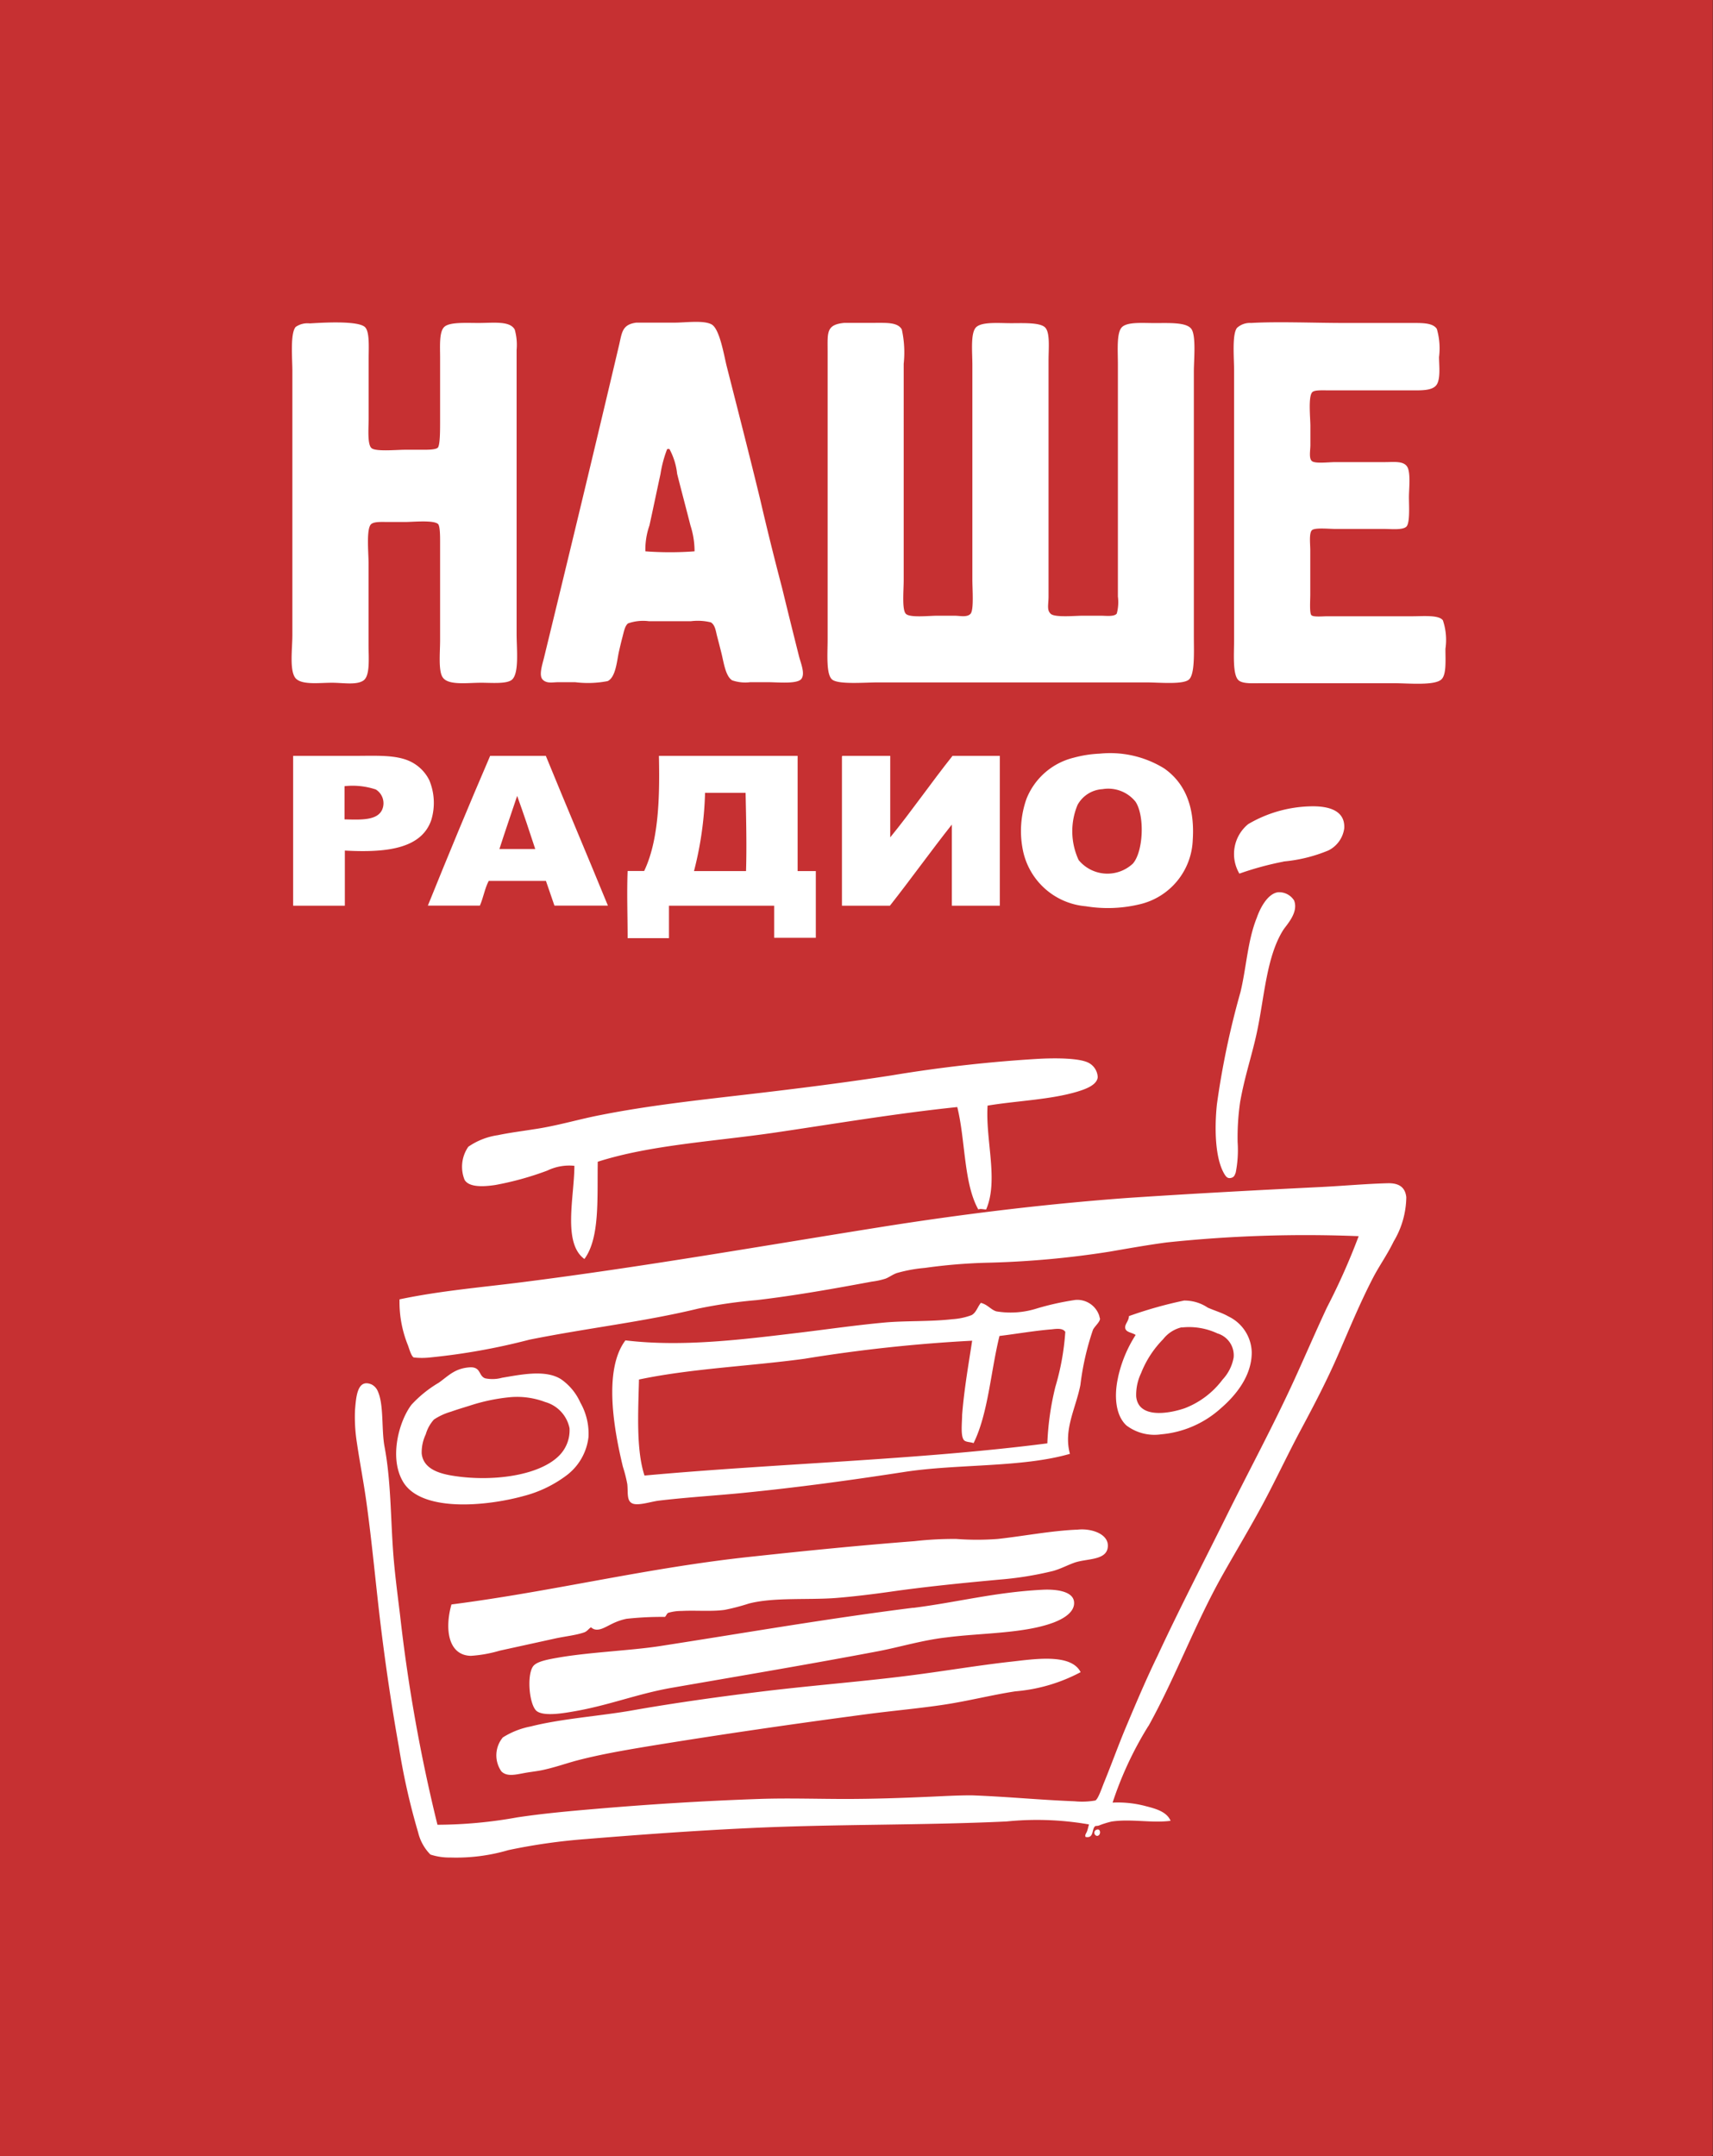
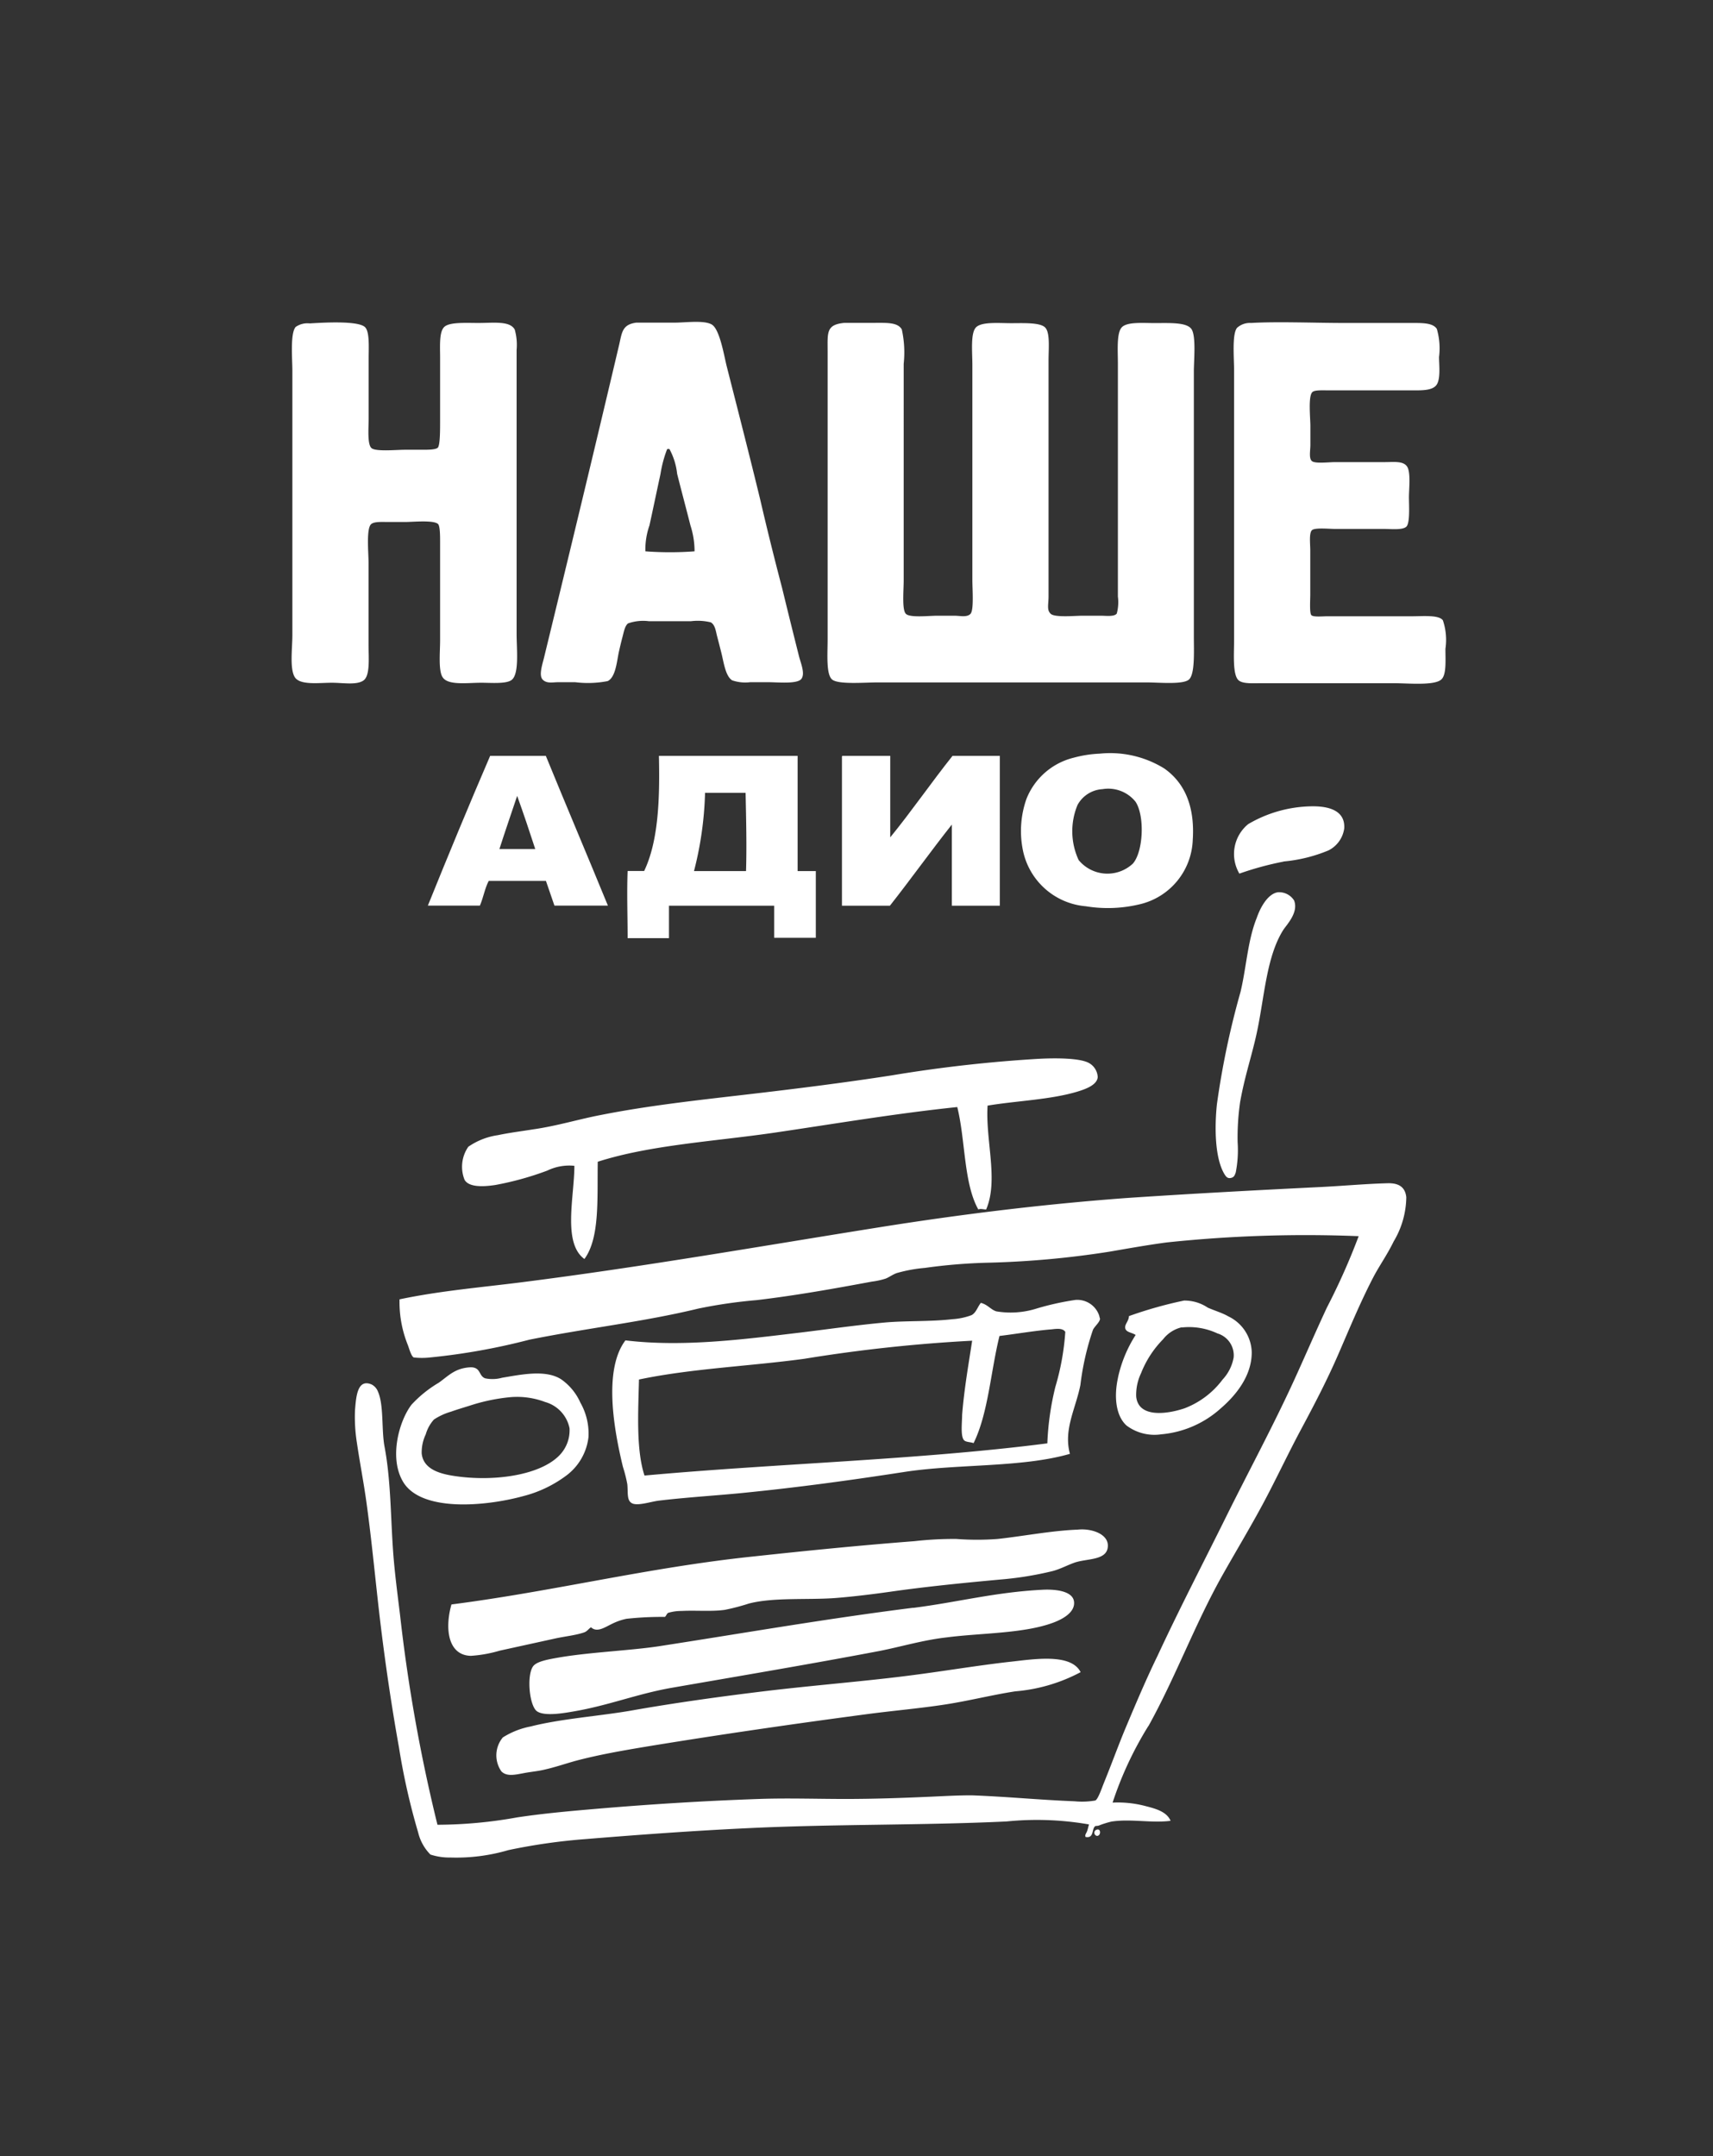
<svg xmlns="http://www.w3.org/2000/svg" id="ëÎÓÈ_1" data-name="ëÎÓÈ 1" viewBox="0 0 155.38 195.55">
  <rect x="0" y="0" width="155.38" height="195.55" fill="#333333" stroke="none" />
  <defs>
    <style>.cls-1{fill:#c63032;}.cls-1,.cls-2{fill-rule:evenodd;}.cls-2{fill:#fff;}</style>
  </defs>
  <title>Artboard 2nashe</title>
-   <path class="cls-1" d="M0,0H155.36V.07c0,65,0,130.19,0,195,0,.2.1.43-.17.46-.07,0-.12,0-.26,0-1.57.09-3.21,0-4.83,0H0V.1S0,0,0,0Z" />
  <path class="cls-2" d="M28.1,29.33c1-.06,4.34-.28,5,.33.44.41.34,1.85.34,2.82V38c0,.76-.14,2.33.27,2.65s2.26.14,3,.14h1.57c.53,0,1.17,0,1.41-.17s.23-1.65.23-2.58V32.45c0-1.08-.1-2.39.4-2.82s1.94-.34,3.08-.34c1.38,0,2.85-.21,3.29.6a5.08,5.08,0,0,1,.17,1.84V57.49c0,1.4.26,3.67-.47,4.19-.51.36-1.84.24-2.75.24-1.28,0-3,.26-3.49-.5-.4-.59-.23-2.28-.23-3.35,0-3.16,0-5.77,0-8.92,0-.51,0-1.38-.17-1.61-.36-.4-2.31-.2-3-.2H35.17c-.52,0-1.24-.05-1.51.2-.45.42-.23,2.61-.23,3.49v7.44c0,1.21.16,2.82-.47,3.25s-1.85.2-2.85.2c-1.23,0-2.94.25-3.39-.54s-.2-2.61-.2-3.79V33.65c0-1.12-.21-3.41.3-4A1.88,1.88,0,0,1,28.1,29.33Zm28.06,1.94c-2.22,9.42-4.53,19-6.81,28.36-.14.59-.5,1.61-.13,2s.93.24,1.41.24h1.54a9.33,9.33,0,0,0,2.95-.1c.7-.34.82-1.67,1-2.58.1-.44.2-.88.34-1.41s.22-1,.5-1.24a4.12,4.12,0,0,1,1.91-.2h3.79a5,5,0,0,1,1.81.1c.4.22.46.82.57,1.24s.26,1,.37,1.44c.23.87.37,2.18,1,2.58a3.65,3.65,0,0,0,1.64.17h1.64c.84,0,2.63.19,3-.3s-.08-1.48-.23-2.11c-.53-2.11-1-4-1.51-6.1-.75-2.87-1.31-5.11-2-8.08-1-4.12-2-8-3.05-12.13-.24-1-.63-3.31-1.34-3.72s-2.37-.17-3.35-.17c-1.38,0-2.69,0-3.49,0C56.43,29.43,56.42,30.15,56.16,31.27Zm4.49,9.45h.07a6.05,6.05,0,0,1,.7,2.25c.39,1.55.81,3.11,1.21,4.69A7.56,7.56,0,0,1,63,50a29.68,29.68,0,0,1-4.46,0,6.61,6.61,0,0,1,.37-2.35c.34-1.55.64-3,1-4.66a10.92,10.92,0,0,1,.6-2.25A.24.24,0,0,1,60.65,40.72Zm14.42-8.85V58c0,1.27-.15,3.14.4,3.62s2.92.27,4.16.27H104c1.13,0,3.24.21,3.82-.24s.47-2.54.47-3.92V33.69c0-1,.21-3.16-.2-3.82s-2-.57-3.35-.57c-1.08,0-2.53-.13-3,.4s-.34,2.12-.34,3.32V54.1a4,4,0,0,1-.1,1.54c-.22.31-1,.2-1.44.2H98.23c-.72,0-2.54.18-2.92-.17s-.2-.84-.2-1.58V32.71c0-1.12.15-2.52-.3-3s-2-.4-3.09-.4-2.59-.14-3.15.34-.37,2.25-.37,3.45V52.59c0,.86.15,2.74-.17,3.08s-.95.17-1.47.17H85.05c-.81,0-2.51.2-2.88-.17s-.2-2.1-.2-3.05V33a9.69,9.69,0,0,0-.17-3.12c-.36-.66-1.39-.6-2.45-.6s-2.06,0-2.75,0C74.92,29.44,75.07,30.15,75.07,31.88Zm37.14-2.14c-.47.57-.27,2.73-.27,3.89V58c0,1.28-.15,3.19.4,3.69.39.35,1.31.27,2.18.27h11.83c1.41,0,3.76.24,4.39-.34.47-.43.37-1.7.37-2.78a5.54,5.54,0,0,0-.23-2.58c-.36-.51-1.82-.37-2.78-.37h-7.71c-.41,0-1.26.09-1.44-.1s-.1-1.36-.1-1.88v-4c0-.58-.13-1.61.17-1.84s1.52-.1,2.11-.1h4.43c.58,0,1.65.12,2-.2s.24-1.93.24-2.68.18-2.26-.17-2.78-1.2-.4-2-.4h-4.49c-.64,0-1.87.16-2.15-.1s-.13-.94-.13-1.47V38.65c0-.75-.21-2.69.17-3.08.19-.2.8-.17,1.31-.17h7.37c1.06,0,2.11.07,2.55-.44s.27-1.83.27-2.58a6.32,6.32,0,0,0-.2-2.55c-.34-.53-1.22-.54-2.14-.54H121.9c-2.64,0-6-.14-8.42,0A1.74,1.74,0,0,0,112.21,29.73Zm4.22,48.4a13.84,13.84,0,0,0,4.06-1,2.63,2.63,0,0,0,1.44-2c.1-1.65-1.44-2.06-3.15-2a11.67,11.67,0,0,0-5.56,1.61,3.5,3.5,0,0,0-.8,4.49A28,28,0,0,1,116.43,78.14ZM114,83.23c-.83,2.05-.94,4.49-1.48,6.74a75.17,75.17,0,0,0-2.14,10.19c-.22,2.13-.18,4.86.67,6.3.18.3.32.43.6.37s.34-.22.44-.5a10.55,10.55,0,0,0,.17-2.75,22.4,22.4,0,0,1,.23-3.65c.42-2.36,1.05-4.14,1.51-6.27.69-3.2.86-6.85,2.38-9.29.29-.47,1.44-1.6,1-2.71a1.61,1.61,0,0,0-1.47-.74C114.94,81.07,114.27,82.44,114,83.23ZM97.73,99c.64-.2,1.77-.56,1.84-1.31a1.54,1.54,0,0,0-.77-1.27c-.85-.5-3.25-.46-4.49-.4a126.65,126.65,0,0,0-13.44,1.51c-4.2.65-8.54,1.2-13.21,1.74-4.39.51-8.87,1-13.11,1.84-2.06.39-4,1-6.17,1.31-1.11.18-2.13.3-3.22.53A6.28,6.28,0,0,0,42.48,104a3.18,3.18,0,0,0-.34,3c.41.71,1.77.62,2.78.47a27.59,27.59,0,0,0,4.73-1.31,4.56,4.56,0,0,1,2.45-.43c0,2.79-1.09,7,.91,8.45,1.42-1.92,1.15-5.54,1.21-8.82,4.81-1.54,10.69-1.85,16.12-2.65s10.92-1.73,16.49-2.31c.75,3,.57,6.9,1.91,9.29.2-.1.47,0,.71,0,1.14-2.65-.07-6.26.13-9.42C92.21,99.83,95.27,99.74,97.73,99Zm6.43,57.56c2.46-4.43,4.22-9.25,6.71-13.68,1.21-2.15,2.52-4.32,3.69-6.5s2.25-4.5,3.45-6.74,2.36-4.46,3.38-6.81,2-4.73,3.18-7c.58-1.1,1.24-2,1.85-3.25a8,8,0,0,0,1.14-4c-.1-.94-.7-1.3-1.71-1.27-1.94.05-4,.24-6,.34-5.89.29-11.88.61-17.67,1-7.69.57-15.17,1.5-22.39,2.65-10.86,1.73-21.43,3.59-32.55,5-3.65.46-7.35.77-11,1.54A10.44,10.44,0,0,0,37,122c.12.32.3,1,.53,1.11a6.74,6.74,0,0,0,1.48,0,58.57,58.57,0,0,0,9-1.61c5.27-1.06,10.37-1.62,15.32-2.82a44.8,44.8,0,0,1,5.3-.77c3.57-.42,7.13-1.06,10.46-1.68a6.81,6.81,0,0,0,1.24-.27c.33-.13.62-.36,1-.5a13.27,13.27,0,0,1,2.55-.47,49.7,49.7,0,0,1,5.6-.47,83.7,83.7,0,0,0,11.13-1c1.69-.29,3.41-.6,5.2-.84a119.93,119.93,0,0,1,17.43-.57,59.85,59.85,0,0,1-2.88,6.47c-1,2.14-1.94,4.32-2.92,6.47-1.95,4.27-4.17,8.36-6.24,12.54s-4.2,8.27-6.2,12.57c-1,2.05-1.93,4.24-2.88,6.5-.66,1.57-1.3,3.35-2,5.06-.18.45-.52,1.46-.77,1.57a7,7,0,0,1-1.88.07c-3.3-.13-6.09-.42-9.35-.54-1.33,0-2.64.08-3.82.13-2.46.11-5,.2-7.61.2s-5.29-.09-7.84,0c-5.15.18-10,.49-14.82.9-2.46.21-4.78.42-7.11.77a41.34,41.34,0,0,1-7.17.67h-.07a148.52,148.52,0,0,1-3.39-19c-.2-1.64-.42-3.32-.57-5-.3-3.47-.22-7-.84-10.29-.29-1.54-.05-3.76-.6-5a1.22,1.22,0,0,0-.57-.64c-1.29-.55-1.41,1.08-1.51,2.35a15,15,0,0,0,.17,2.92c.28,1.89.62,3.62.87,5.43.53,3.82.86,7.62,1.31,11.29s1,7.37,1.64,10.93a60.61,60.61,0,0,0,1.74,7.71,4.25,4.25,0,0,0,1.11,2,5.49,5.49,0,0,0,1.81.27,16.74,16.74,0,0,0,5.26-.67,53.33,53.33,0,0,1,7-1c5-.41,10-.77,14.92-1,7.76-.37,15.7-.24,23.27-.6a27.49,27.49,0,0,1,7.48.27c-.06.19-.1.4-.17.6s-.25.39-.13.54c.81.14.51-.82.9-1,0,0,.25,0,.37-.07a8.47,8.47,0,0,1,1.07-.33c1.75-.27,3.67.16,5.36-.07-.34-.8-1.28-1.08-2.18-1.31a9.88,9.88,0,0,0-3.08-.34A32.16,32.16,0,0,1,104.16,156.54Zm-2.75-31.61c-.36,1.62-.24,3.41.77,4.33a4.21,4.21,0,0,0,3.15.8,9.26,9.26,0,0,0,5.43-2.38c1.25-1.08,2.79-2.86,2.78-5.06a3.71,3.71,0,0,0-2.11-3.25c-.57-.33-1.22-.51-1.88-.8a3.77,3.77,0,0,0-2.15-.64,37.76,37.76,0,0,0-5,1.41c0,.45-.41.74-.33,1.11s.63.38.94.6A11.76,11.76,0,0,0,101.41,124.93Zm5.8-4.56a6.06,6.06,0,0,1,3.22.54,2.07,2.07,0,0,1,1.47,2.18,3.94,3.94,0,0,1-1,2,7.76,7.76,0,0,1-3.45,2.61c-1.53.52-4.2.92-4.39-1.07a4.55,4.55,0,0,1,.44-2.11,9.14,9.14,0,0,1,2-3.08A3,3,0,0,1,107.21,120.37ZM98,125.6a24.35,24.35,0,0,1,1.14-5c.15-.31.62-.69.64-1,0,0-.06-.19-.07-.27a2.1,2.1,0,0,0-2.15-1.44,25,25,0,0,0-3.49.77,7.84,7.84,0,0,1-3.69.27c-.51-.15-.79-.62-1.41-.77-.31.38-.42.88-.84,1.11a6,6,0,0,1-1.74.37c-2,.23-4.25.13-6.13.3-2.62.24-5.24.62-7.64.91-5.12.61-10.66,1.34-15.89.71-2.05,2.72-1,8.27-.23,11.46a12.62,12.62,0,0,1,.4,1.58c.08.78-.07,1.49.44,1.74s1.69-.15,2.38-.24c2.59-.31,5.19-.46,7.61-.7,5.22-.52,9.92-1.17,14.72-1.91s10.66-.38,15-1.64C96.45,129.65,97.57,127.77,98,125.6Zm-1.37-4.83a22.67,22.67,0,0,1-.9,5A25.35,25.35,0,0,0,95,130.9c-11.65,1.5-24.48,1.82-36.54,2.92-.77-2.34-.57-5.81-.5-8.71,4.77-1,10-1.2,15-1.88a140,140,0,0,1,15.22-1.64c-.3,2-.72,4.32-.91,6.74,0,.65-.16,1.91.17,2.28.17.19.59.16.87.27,1.33-2.7,1.55-6.5,2.35-9.72,1.49-.18,3.21-.48,4.73-.6C95.82,120.51,96.39,120.43,96.62,120.78ZM39.8,125.4a10.84,10.84,0,0,0-2.48,2c-1.12,1.48-2,4.7-.84,6.84,1.54,2.95,7.59,2.38,11,1.44a11.06,11.06,0,0,0,3.82-1.81,5.07,5.07,0,0,0,2.08-3.55,5.69,5.69,0,0,0-.74-3.12,5.11,5.11,0,0,0-1.74-2.11c-1.42-.91-3.65-.42-5.36-.14A3.26,3.26,0,0,1,44,125c-.6-.23-.36-1-1.31-1,0,0,0,0,0,0C41.27,124.07,40.69,124.77,39.8,125.4Zm6.5,1.31a7.2,7.2,0,0,1,3.15.44,3.11,3.11,0,0,1,2.21,2.38,3.25,3.25,0,0,1-.94,2.48c-1.83,1.85-6.18,2.41-9.75,1.81-1.31-.22-2.58-.69-2.72-2a3.8,3.8,0,0,1,.37-1.74,3.4,3.4,0,0,1,.74-1.34,5.58,5.58,0,0,1,1.54-.71c.53-.19,1.07-.35,1.68-.54A16.86,16.86,0,0,1,46.3,126.71Zm-3.59,23.46a11.94,11.94,0,0,0,2.62-.47l5.06-1.11c.88-.19,1.81-.28,2.58-.54.3-.1.42-.34.64-.47.54.51,1.25,0,1.88-.3a5.39,5.39,0,0,1,1.34-.47,29.44,29.44,0,0,1,3.48-.17c.12-.09.16-.29.3-.37a4.2,4.2,0,0,1,1.21-.17c1.25-.07,2.73.07,3.92-.1a19.44,19.44,0,0,0,2.18-.57c2.22-.58,5.32-.32,7.81-.5,1.57-.12,3.45-.35,5-.57,3.12-.45,6.61-.8,10-1.11a30.63,30.63,0,0,0,4.76-.77c.71-.19,1.36-.55,2-.77,1.16-.39,3-.17,3-1.54,0-1.09-1.56-1.59-2.78-1.44,0,0,0,0-.1,0-2.36.11-4.74.58-7.11.84a24.84,24.84,0,0,1-3.75,0,31.31,31.31,0,0,0-3.79.2c-4.94.38-9.83.87-14.55,1.38-9.61,1-18.07,3.15-27.46,4.36C40.33,147.68,40.62,150.13,42.72,150.17Zm40.12-4.36c-7.93,1-15.18,2.27-23.06,3.49-2.5.38-6.2.54-8.95,1-1.1.19-2.16.37-2.48.84-.58.86-.32,3.58.37,4.06s2.48.16,3.39,0c3.14-.54,5.79-1.61,8.88-2.14,6.33-1.1,12.52-2.14,18.74-3.32,2-.39,4-1,6.13-1.24,3.15-.41,7-.34,9.69-1.34.83-.31,2-.93,1.88-1.91s-1.74-1.14-2.92-1.07C90.25,144.4,86.79,145.32,82.84,145.82Zm8.78,4.9c-3.16.36-6.17.88-9.29,1.27-4,.51-8.46.86-12.74,1.37-4.08.49-8.41,1.09-12.3,1.78-2.78.49-6.38.74-9.12,1.44a7.31,7.31,0,0,0-2.55,1,2.54,2.54,0,0,0-.13,3.08c.51.51,1.3.29,2.18.13.58-.1,1.17-.16,1.64-.27,1.09-.24,2.1-.6,3-.84,2.09-.55,4.3-.93,6.4-1.28,6.53-1.07,13.42-2.07,20.08-2.95,2.29-.3,4.6-.5,6.84-.84s4.33-.88,6.47-1.21a15.26,15.26,0,0,0,5.93-1.74C97.15,149.93,93.85,150.46,91.63,150.71ZM99.5,166.5c.38,0,.37-.69,0-.57A.29.29,0,0,0,99.5,166.5Z" />
  <path class="cls-2" d="M105.6,69.69a9.33,9.33,0,0,0-5.85-1.34,10.69,10.69,0,0,0-2.37.37,6.19,6.19,0,0,0-4.28,3.75,8.77,8.77,0,0,0-.3,4.72,6.37,6.37,0,0,0,5.69,5,12.33,12.33,0,0,0,4.85-.17,6.23,6.23,0,0,0,4.85-5.85C108.4,72.94,107.33,70.9,105.6,69.69Zm-2.84,8.63A3.38,3.38,0,0,1,97.84,78a6.21,6.21,0,0,1-.1-5A2.76,2.76,0,0,1,100,71.57a3.17,3.17,0,0,1,3,1.14C103.85,74,103.71,77.23,102.76,78.32Z" />
-   <path class="cls-2" d="M38.94,70.76a3.71,3.71,0,0,0-1.74-1.71c-1.31-.62-3.12-.5-5.05-.5H26.59s0,.05,0,.1V82.14c1.55,0,3.19,0,4.69,0v-5c3.69.2,6.91-.13,7.83-2.74A5.34,5.34,0,0,0,38.94,70.76Zm-4.28,2.68c-.46,1-2,.9-3.41.87V71.4s0-.09,0-.1a6.64,6.64,0,0,1,2.84.3A1.47,1.47,0,0,1,34.66,73.44Z" />
  <path class="cls-2" d="M49.51,68.55H44.46c-1.93,4.48-3.8,9-5.65,13.58h4.72c.31-.71.45-1.58.8-2.24h5.19c.26.74.51,1.5.77,2.24h4.85C53.28,77.59,51.37,73.1,49.51,68.55ZM45.3,77c.52-1.62,1.07-3.21,1.61-4.82.57,1.58,1.11,3.19,1.64,4.82Z" />
  <path class="cls-2" d="M72.35,79V68.55H59.77s0,.05,0,.1c.09,4-.08,7.7-1.34,10.34H56.93c-.08,2,0,4.07,0,6.09h3.75c0-1,0-2,0-2.94,3.17,0,6.43,0,9.54,0v2.91H74V79Zm-4.68,0H62.95a31.56,31.56,0,0,0,1-7s0-.09,0-.1c1.21,0,2.52,0,3.68,0C67.68,74.27,67.74,76.71,67.67,79Z" />
  <path class="cls-2" d="M76.37,68.66V82.14h4.35c1.9-2.41,3.75-5,5.62-7.36,0,2.44,0,5,0,7.36h4.35V68.55H86.4c-1.92,2.41-3.76,5.08-5.65,7.39V68.55H76.4S76.36,68.61,76.37,68.66Z" />
</svg>